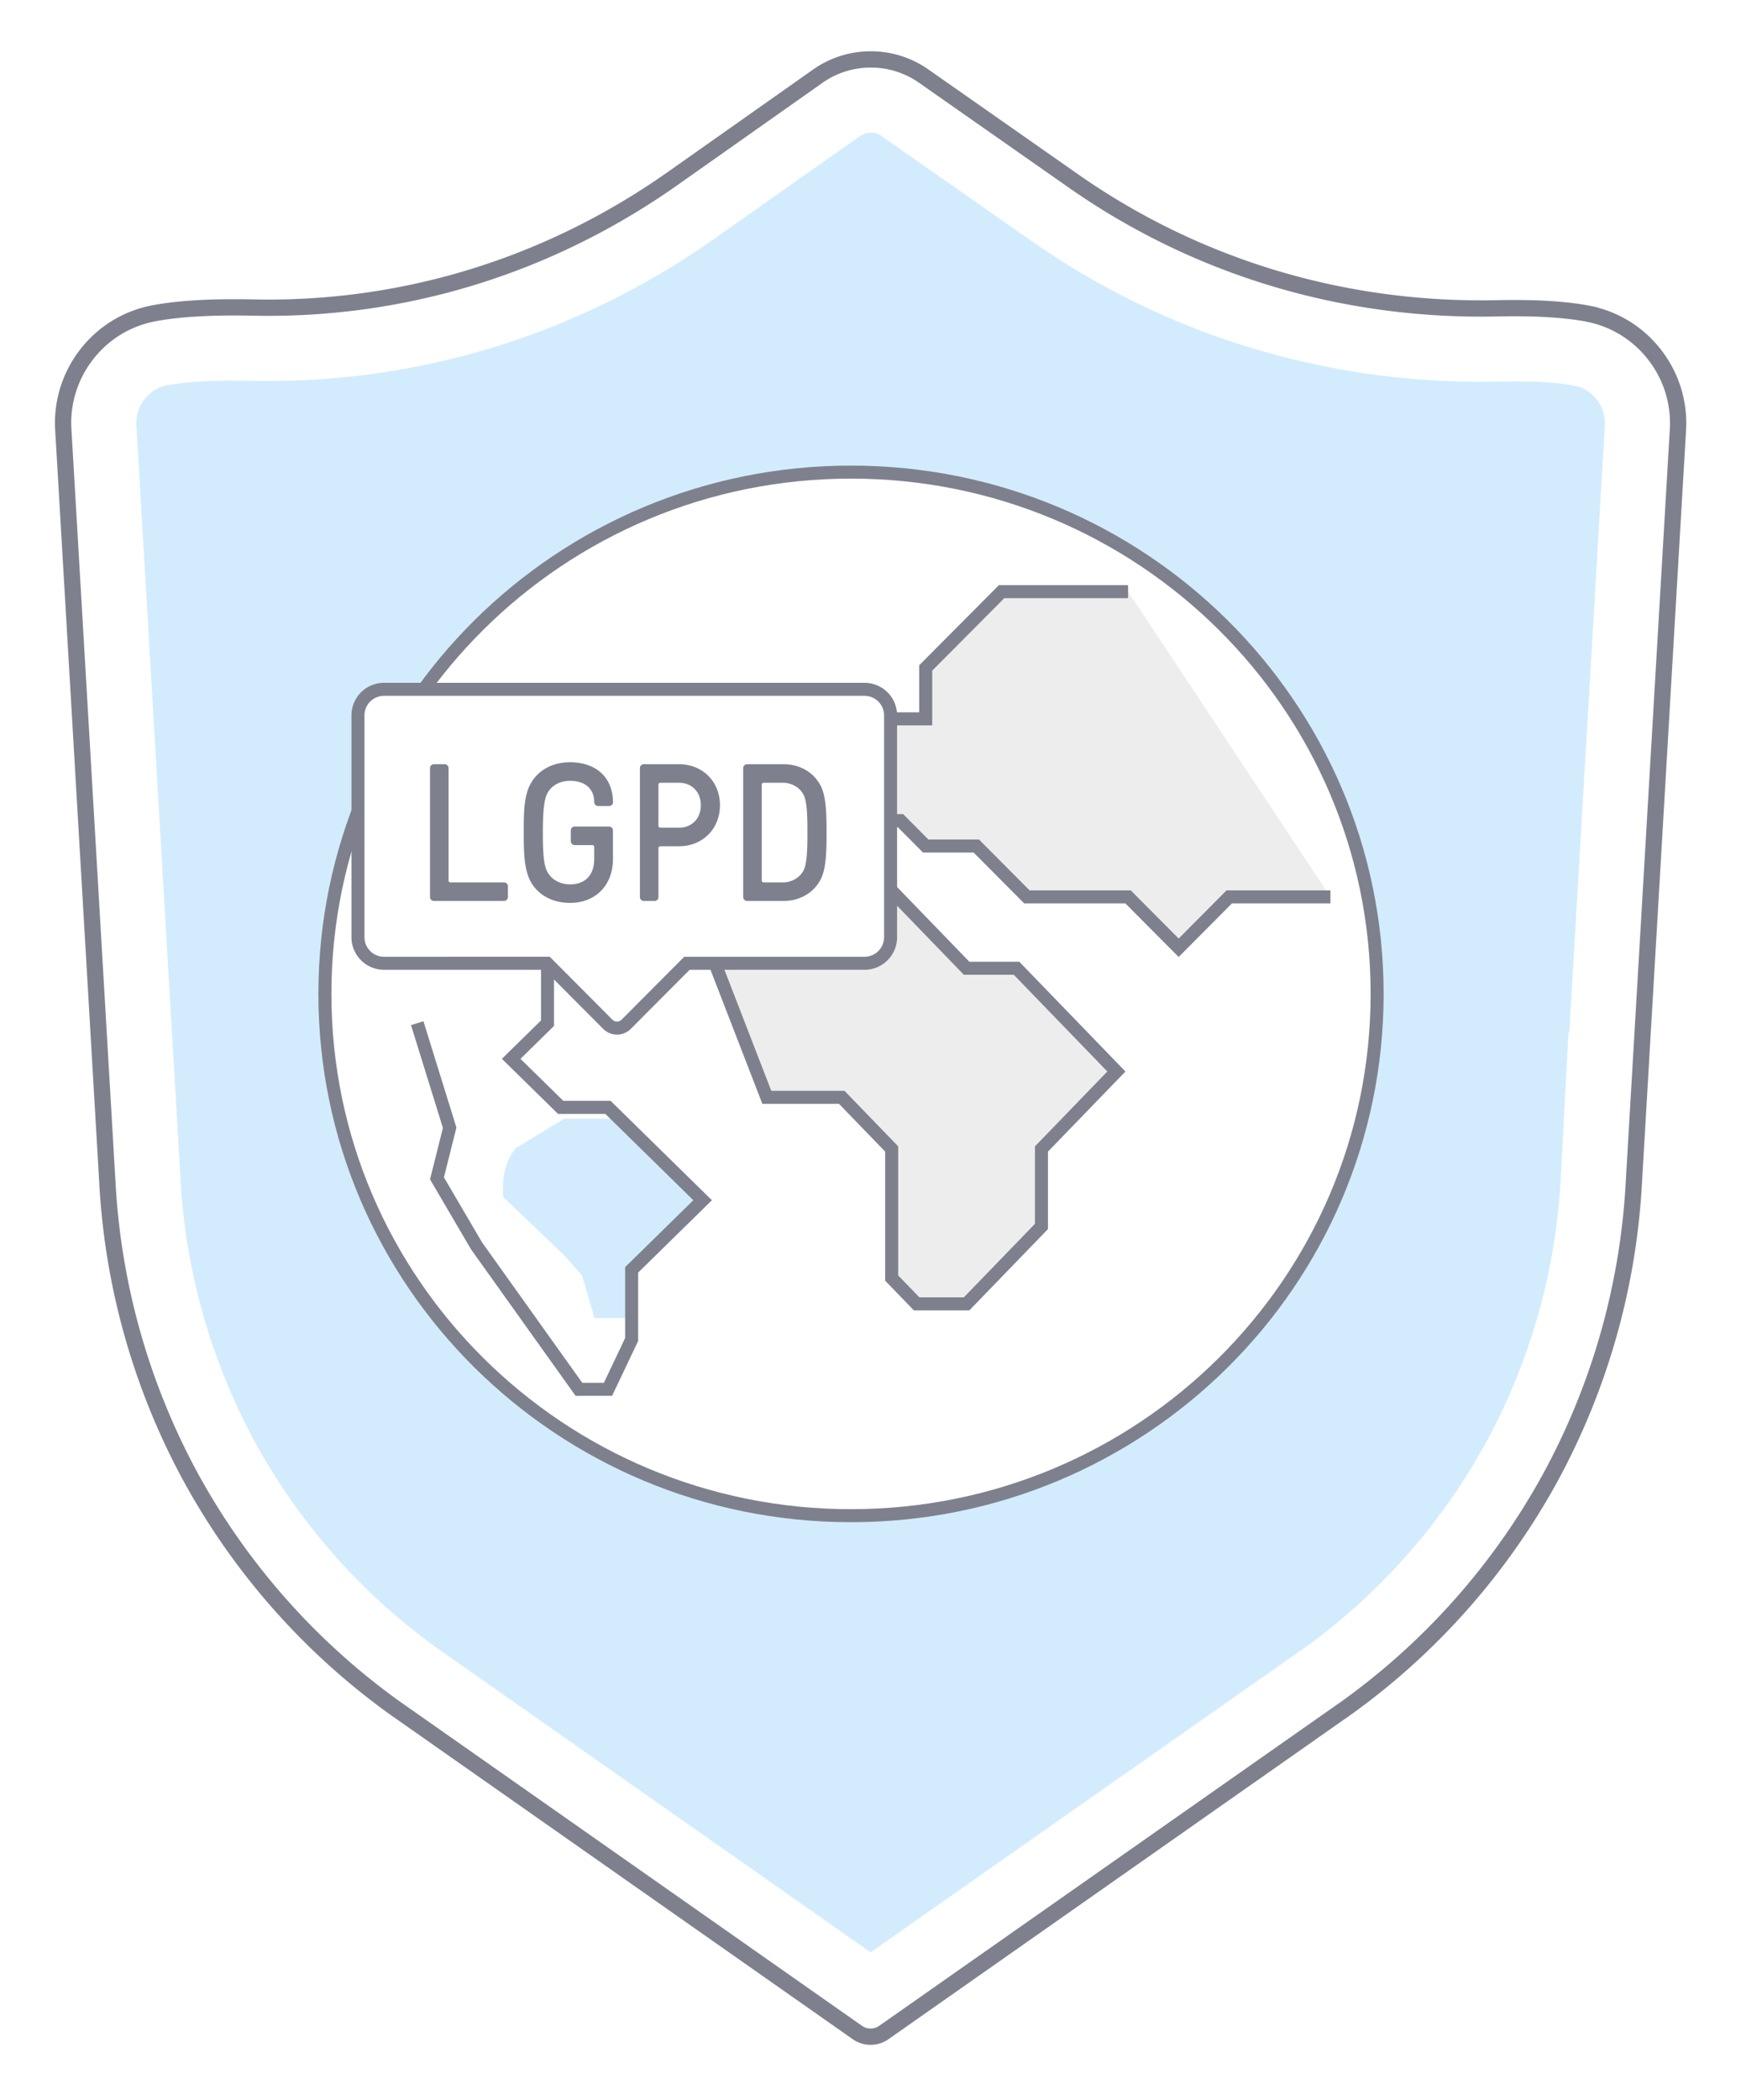
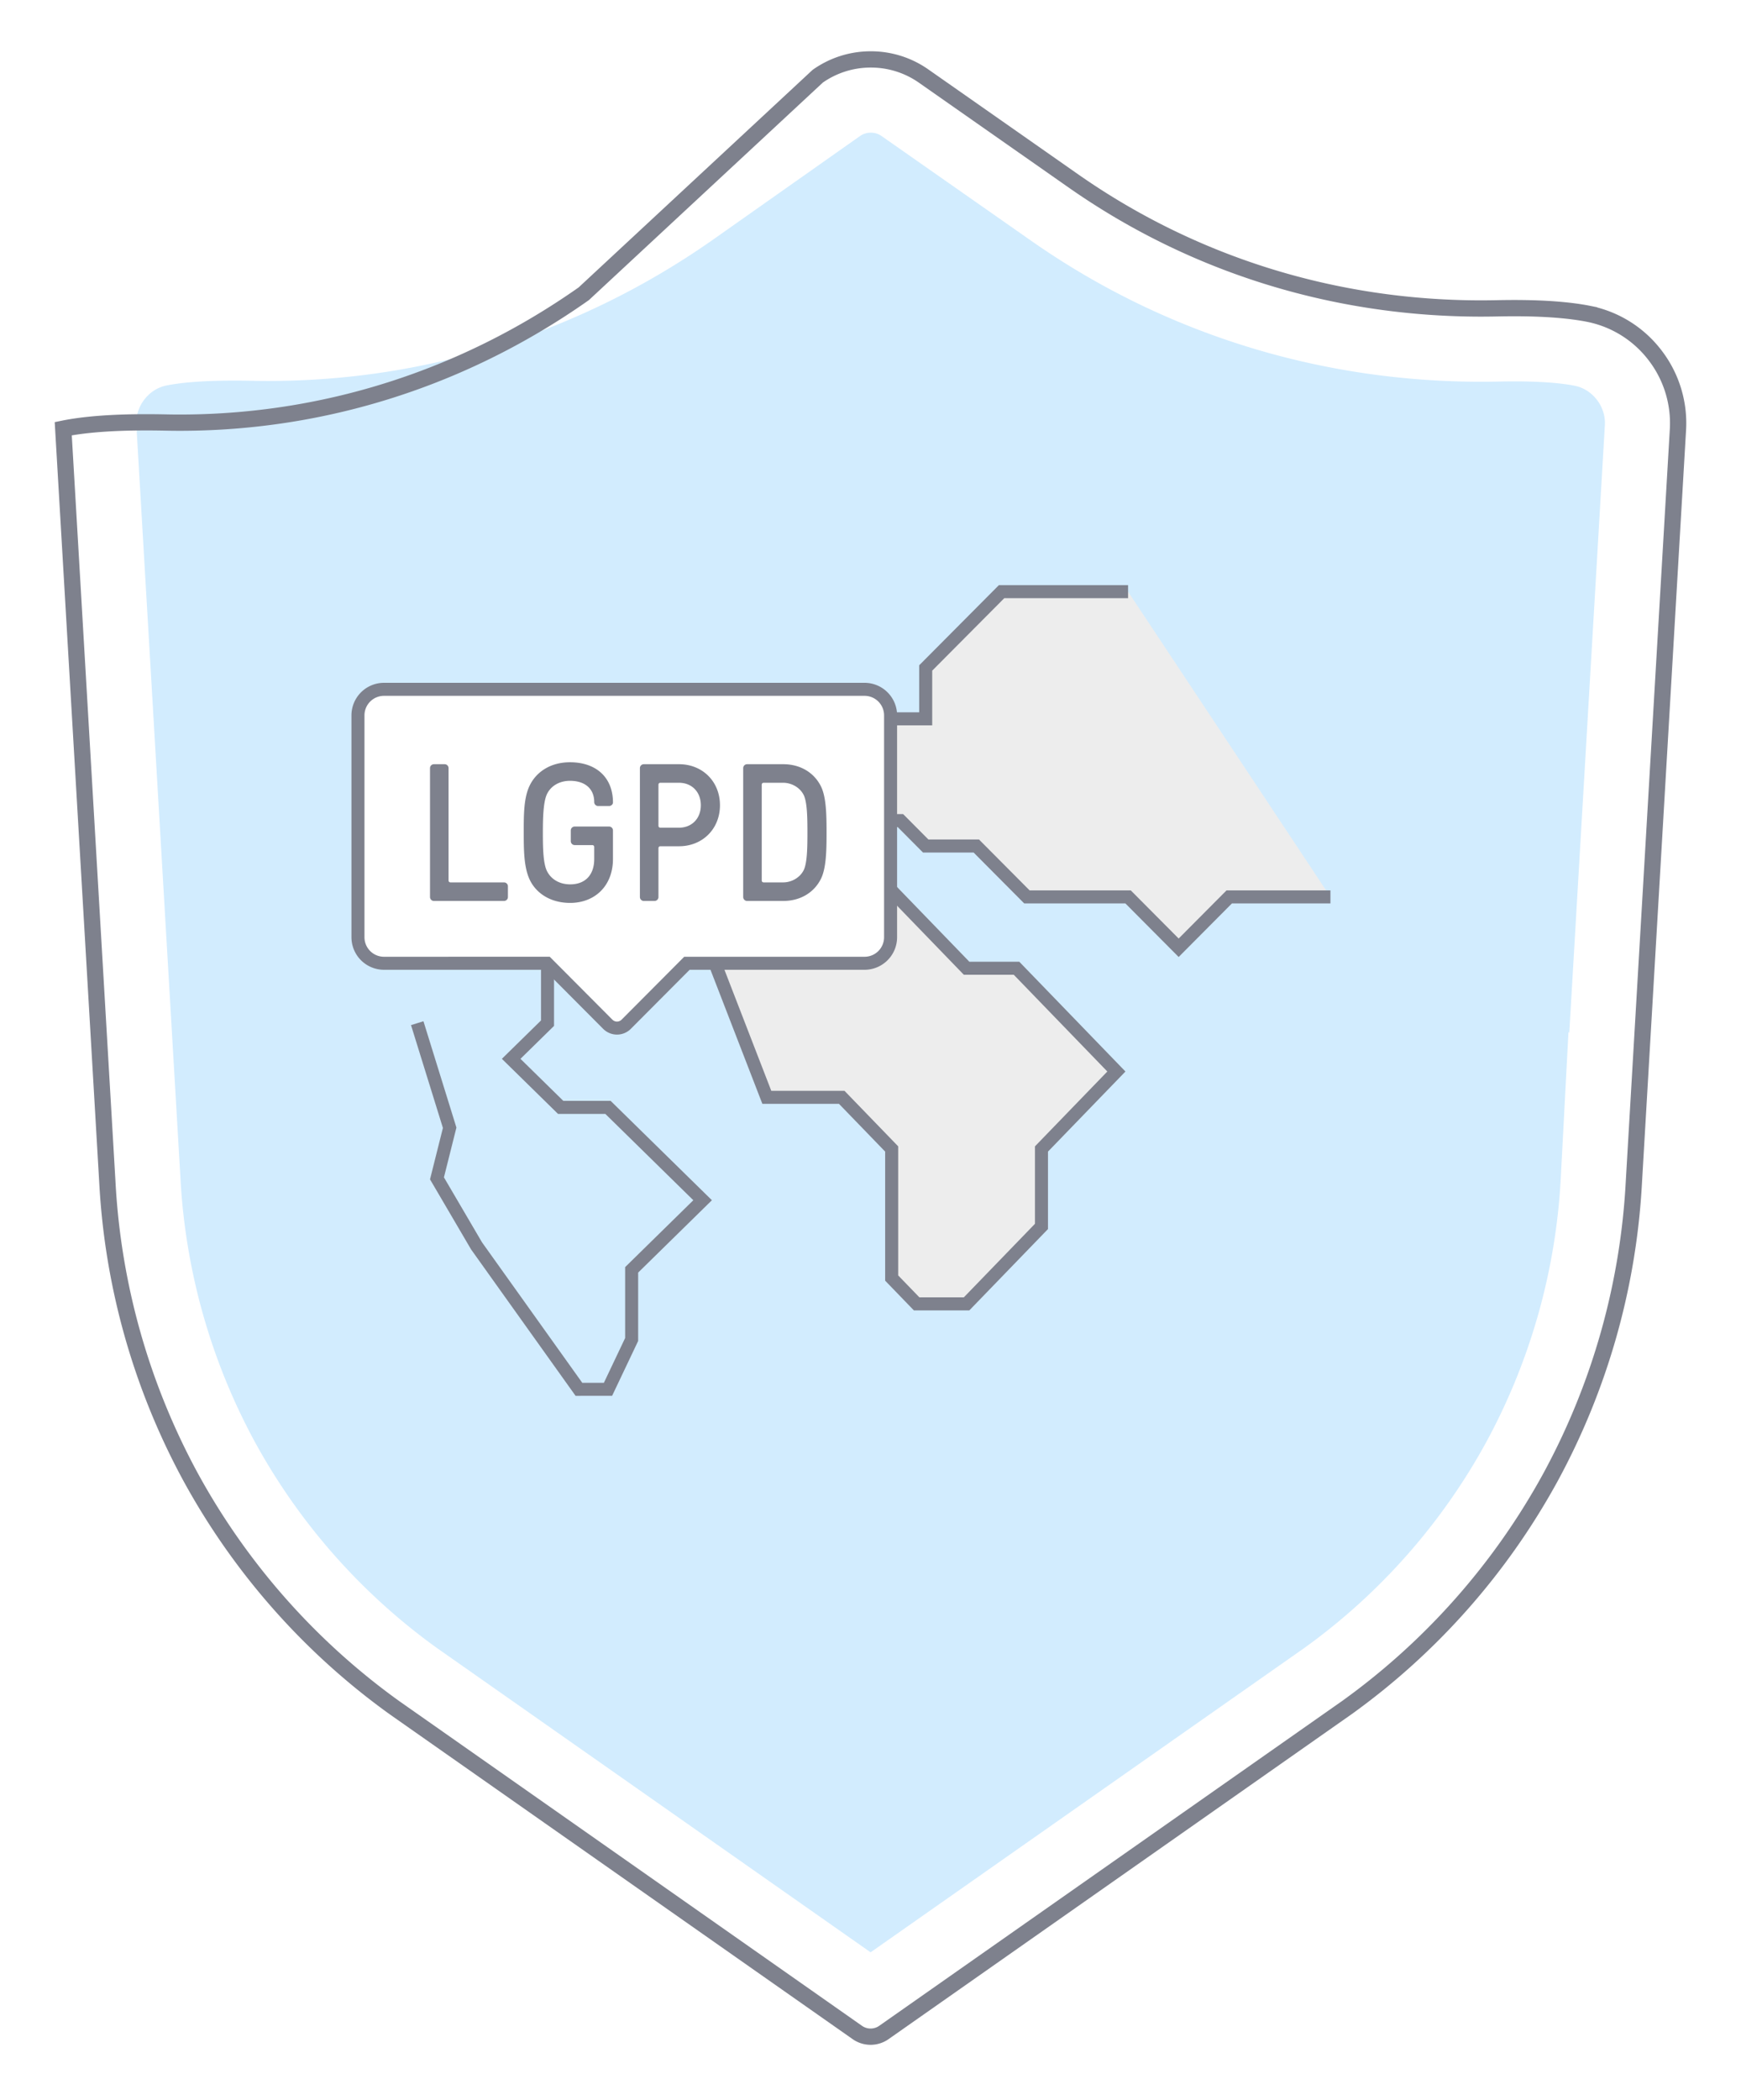
<svg xmlns="http://www.w3.org/2000/svg" xmlns:xlink="http://www.w3.org/1999/xlink" width="107" height="129" viewBox="0 0 107 129">
  <title>Group 4</title>
  <defs>
    <path id="a" d="m48.974 120.44-28.445-19.95a42.114 42.114 0 0 1-12.36-13.97 42.21 42.21 0 0 1-5.074-17.956L.385 22.308c-.167-3.11 2-5.925 5.04-6.546 1.242-.254 2.918-.382 4.981-.382.378 0 .77.004 1.163.012.305.007.614.01.919.01 8.991 0 17.677-2.77 25.117-8.012l8.937-6.296A5.14 5.14 0 0 1 49.518.15c1.065 0 2.09.323 2.963.934l9.207 6.442c7.408 5.184 16.173 7.924 25.346 7.924.319 0 .645-.004.968-.01.364-.008.72-.012 1.056-.012 1.844 0 3.36.116 4.507.346 3.053.613 5.23 3.427 5.063 6.546l-2.71 46.257a42.184 42.184 0 0 1-5.073 17.943 42.077 42.077 0 0 1-12.347 13.96l-28.459 19.96a.924.924 0 0 1-1.065 0Z" />
    <path id="d" d="M31.134.344a1.6 1.6 0 0 1 1.6 1.6v13.628a1.6 1.6 0 0 1-1.6 1.6H20.218l-3.732 3.746a.8.8 0 0 1-1.131.002l-3.735-3.749-10.02.001a1.6 1.6 0 0 1-1.6-1.6V1.944a1.6 1.6 0 0 1 1.6-1.6h29.534Z" />
    <filter id="c" width="129.9%" height="147.1%" x="-15%" y="-23.5%" filterUnits="objectBoundingBox">
      <feMorphology in="SourceAlpha" operator="dilate" radius="1.9" result="shadowSpreadOuter1" />
      <feOffset in="shadowSpreadOuter1" result="shadowOffsetOuter1" />
      <feComposite in="shadowOffsetOuter1" in2="SourceAlpha" operator="out" result="shadowOffsetOuter1" />
      <feColorMatrix in="shadowOffsetOuter1" values="0 0 0 0 1 0 0 0 0 1 0 0 0 0 1 0 0 0 1 0" />
    </filter>
  </defs>
  <g fill="none" fill-rule="evenodd">
    <g transform="translate(4 4)">
      <mask id="b" fill="#fff">
        <use xlink:href="#a" />
      </mask>
      <use xlink:href="#a" fill="#D2ECFE" stroke="#FFF" stroke-width="8" />
-       <path stroke="#7E818D" d="M49.518-.35a5.64 5.64 0 0 1 3.25 1.024l9.206 6.443c7.325 5.125 15.99 7.833 25.06 7.833.315 0 .638-.004.957-.01a50.23 50.23 0 0 1 1.067-.012c1.885 0 3.434.121 4.605.356a6.796 6.796 0 0 1 4.036 2.518 6.833 6.833 0 0 1 1.428 4.547l-2.71 46.253a42.687 42.687 0 0 1-5.133 18.158 42.585 42.585 0 0 1-12.499 14.129l-28.459 19.96a1.421 1.421 0 0 1-1.64 0l-28.449-19.953A42.617 42.617 0 0 1 7.73 86.76a42.71 42.71 0 0 1-5.133-18.166l-2.71-46.26a6.842 6.842 0 0 1 1.42-4.538 6.79 6.79 0 0 1 4.019-2.524c1.267-.259 2.976-.392 5.081-.392.382 0 .776.004 1.174.012.301.007.607.01.908.01 8.888 0 17.474-2.74 24.829-7.92L46.254.684A5.638 5.638 0 0 1 49.518-.35Z" />
-       <path fill="#FFF" stroke="#7E818D" stroke-width=".8" d="M80.637 57.053c0 17.703-14.476 32.053-32.335 32.053-17.858 0-32.334-14.35-32.334-32.053C15.968 39.35 30.444 25 48.302 25c17.859 0 32.335 14.35 32.335 32.053" mask="url(#b)" />
+       <path stroke="#7E818D" d="M49.518-.35a5.64 5.64 0 0 1 3.25 1.024l9.206 6.443c7.325 5.125 15.99 7.833 25.06 7.833.315 0 .638-.004.957-.01a50.23 50.23 0 0 1 1.067-.012c1.885 0 3.434.121 4.605.356a6.796 6.796 0 0 1 4.036 2.518 6.833 6.833 0 0 1 1.428 4.547l-2.71 46.253a42.687 42.687 0 0 1-5.133 18.158 42.585 42.585 0 0 1-12.499 14.129l-28.459 19.96a1.421 1.421 0 0 1-1.64 0l-28.449-19.953A42.617 42.617 0 0 1 7.73 86.76a42.71 42.71 0 0 1-5.133-18.166l-2.71-46.26c1.267-.259 2.976-.392 5.081-.392.382 0 .776.004 1.174.012.301.007.607.01.908.01 8.888 0 17.474-2.74 24.829-7.92L46.254.684A5.638 5.638 0 0 1 49.518-.35Z" />
    </g>
    <path fill="#EDEDED" stroke="#7E818D" stroke-width=".8" d="M69.33 36.344h-7.773l-4.664 4.688v3.125H52.23l-4.664 3.125v3.125h7.773l1.554 1.562h3.11l3.109 3.125h6.218l3.109 3.125 3.109-3.125h6.218M62.474 59.477h-3.069l-4.604-4.758h-6.139l-4.604 4.758 3.07 7.93h4.604l3.069 3.172v7.929l1.534 1.586h3.07l4.603-4.757v-4.758l4.604-4.758z" />
    <path fill="#D2ECFE" d="M34.68 68.72h2.834l5.668 5.5-4.251 4.124v2.625h-2.398l-.76-2.625-1.137-1.273-3.707-3.54c-.11-1.207.144-2.206.76-2.996" />
    <path stroke="#7E818D" stroke-width=".8" d="M29.288 48.594h2.908l5.816 5.703-4.362 4.278v4.277l-2.234 2.19 3.042 2.983h2.908l5.816 5.703-4.362 4.277v4.278l-1.454 3.061H35.58l-6.292-8.812-2.432-4.148.78-3.108-1.993-6.424" />
    <g transform="translate(22 42)">
      <use xlink:href="#d" fill="#000" filter="url(#c)" />
      <use xlink:href="#d" fill="#FFF" stroke="#7E818D" stroke-width=".8" />
    </g>
    <path fill="#7E818D" fill-rule="nonzero" d="M30.976 55.344a.24.24 0 0 0 .24-.24v-.66a.24.24 0 0 0-.24-.24h-3.288c-.072 0-.12-.048-.12-.12v-6.9a.24.24 0 0 0-.24-.24h-.66a.24.24 0 0 0-.24.24v7.92c0 .132.108.24.24.24h4.308Zm4.068.12c1.488 0 2.628-1.02 2.628-2.7v-1.752a.24.24 0 0 0-.24-.24H35.32a.24.24 0 0 0-.24.24v.66c0 .132.108.24.24.24h1.08c.072 0 .12.048.12.12v.732c0 .996-.564 1.56-1.476 1.56-.66 0-1.176-.312-1.428-.816-.22-.44-.248-1.313-.252-2.14v-.224c0-.888.024-1.884.252-2.364.24-.504.768-.816 1.416-.816.912 0 1.488.48 1.488 1.308 0 .132.108.24.24.24h.672c.12 0 .24-.096.24-.216 0-1.548-1.044-2.472-2.64-2.472-1.224 0-2.076.612-2.472 1.416-.341.693-.37 1.618-.372 2.627v.277c0 1.116.012 2.148.372 2.904.384.804 1.248 1.416 2.484 1.416Zm5.184-.12a.24.24 0 0 0 .24-.24v-3c0-.072.048-.12.12-.12h1.14c1.452 0 2.52-1.068 2.52-2.52s-1.068-2.52-2.52-2.52h-2.16a.24.24 0 0 0-.24.24v7.92c0 .132.108.24.24.24h.66Zm1.5-4.5h-1.14c-.072 0-.12-.048-.12-.12v-2.52c0-.072.048-.12.12-.12h1.14c.792 0 1.344.564 1.344 1.38s-.552 1.38-1.344 1.38Zm6.408 4.5c1.08 0 1.92-.54 2.328-1.38.312-.648.336-1.704.336-2.82 0-1.116-.024-2.172-.336-2.82-.408-.84-1.248-1.38-2.328-1.38h-2.22a.24.24 0 0 0-.24.24v7.92c0 .132.108.24.24.24h2.22Zm0-1.14h-1.2c-.072 0-.12-.048-.12-.12v-5.88c0-.072.048-.12.12-.12h1.2c.468 0 .996.252 1.248.732.228.432.24 1.44.24 2.328 0 .888-.012 1.896-.24 2.328-.252.48-.78.732-1.248.732Z" />
  </g>
</svg>